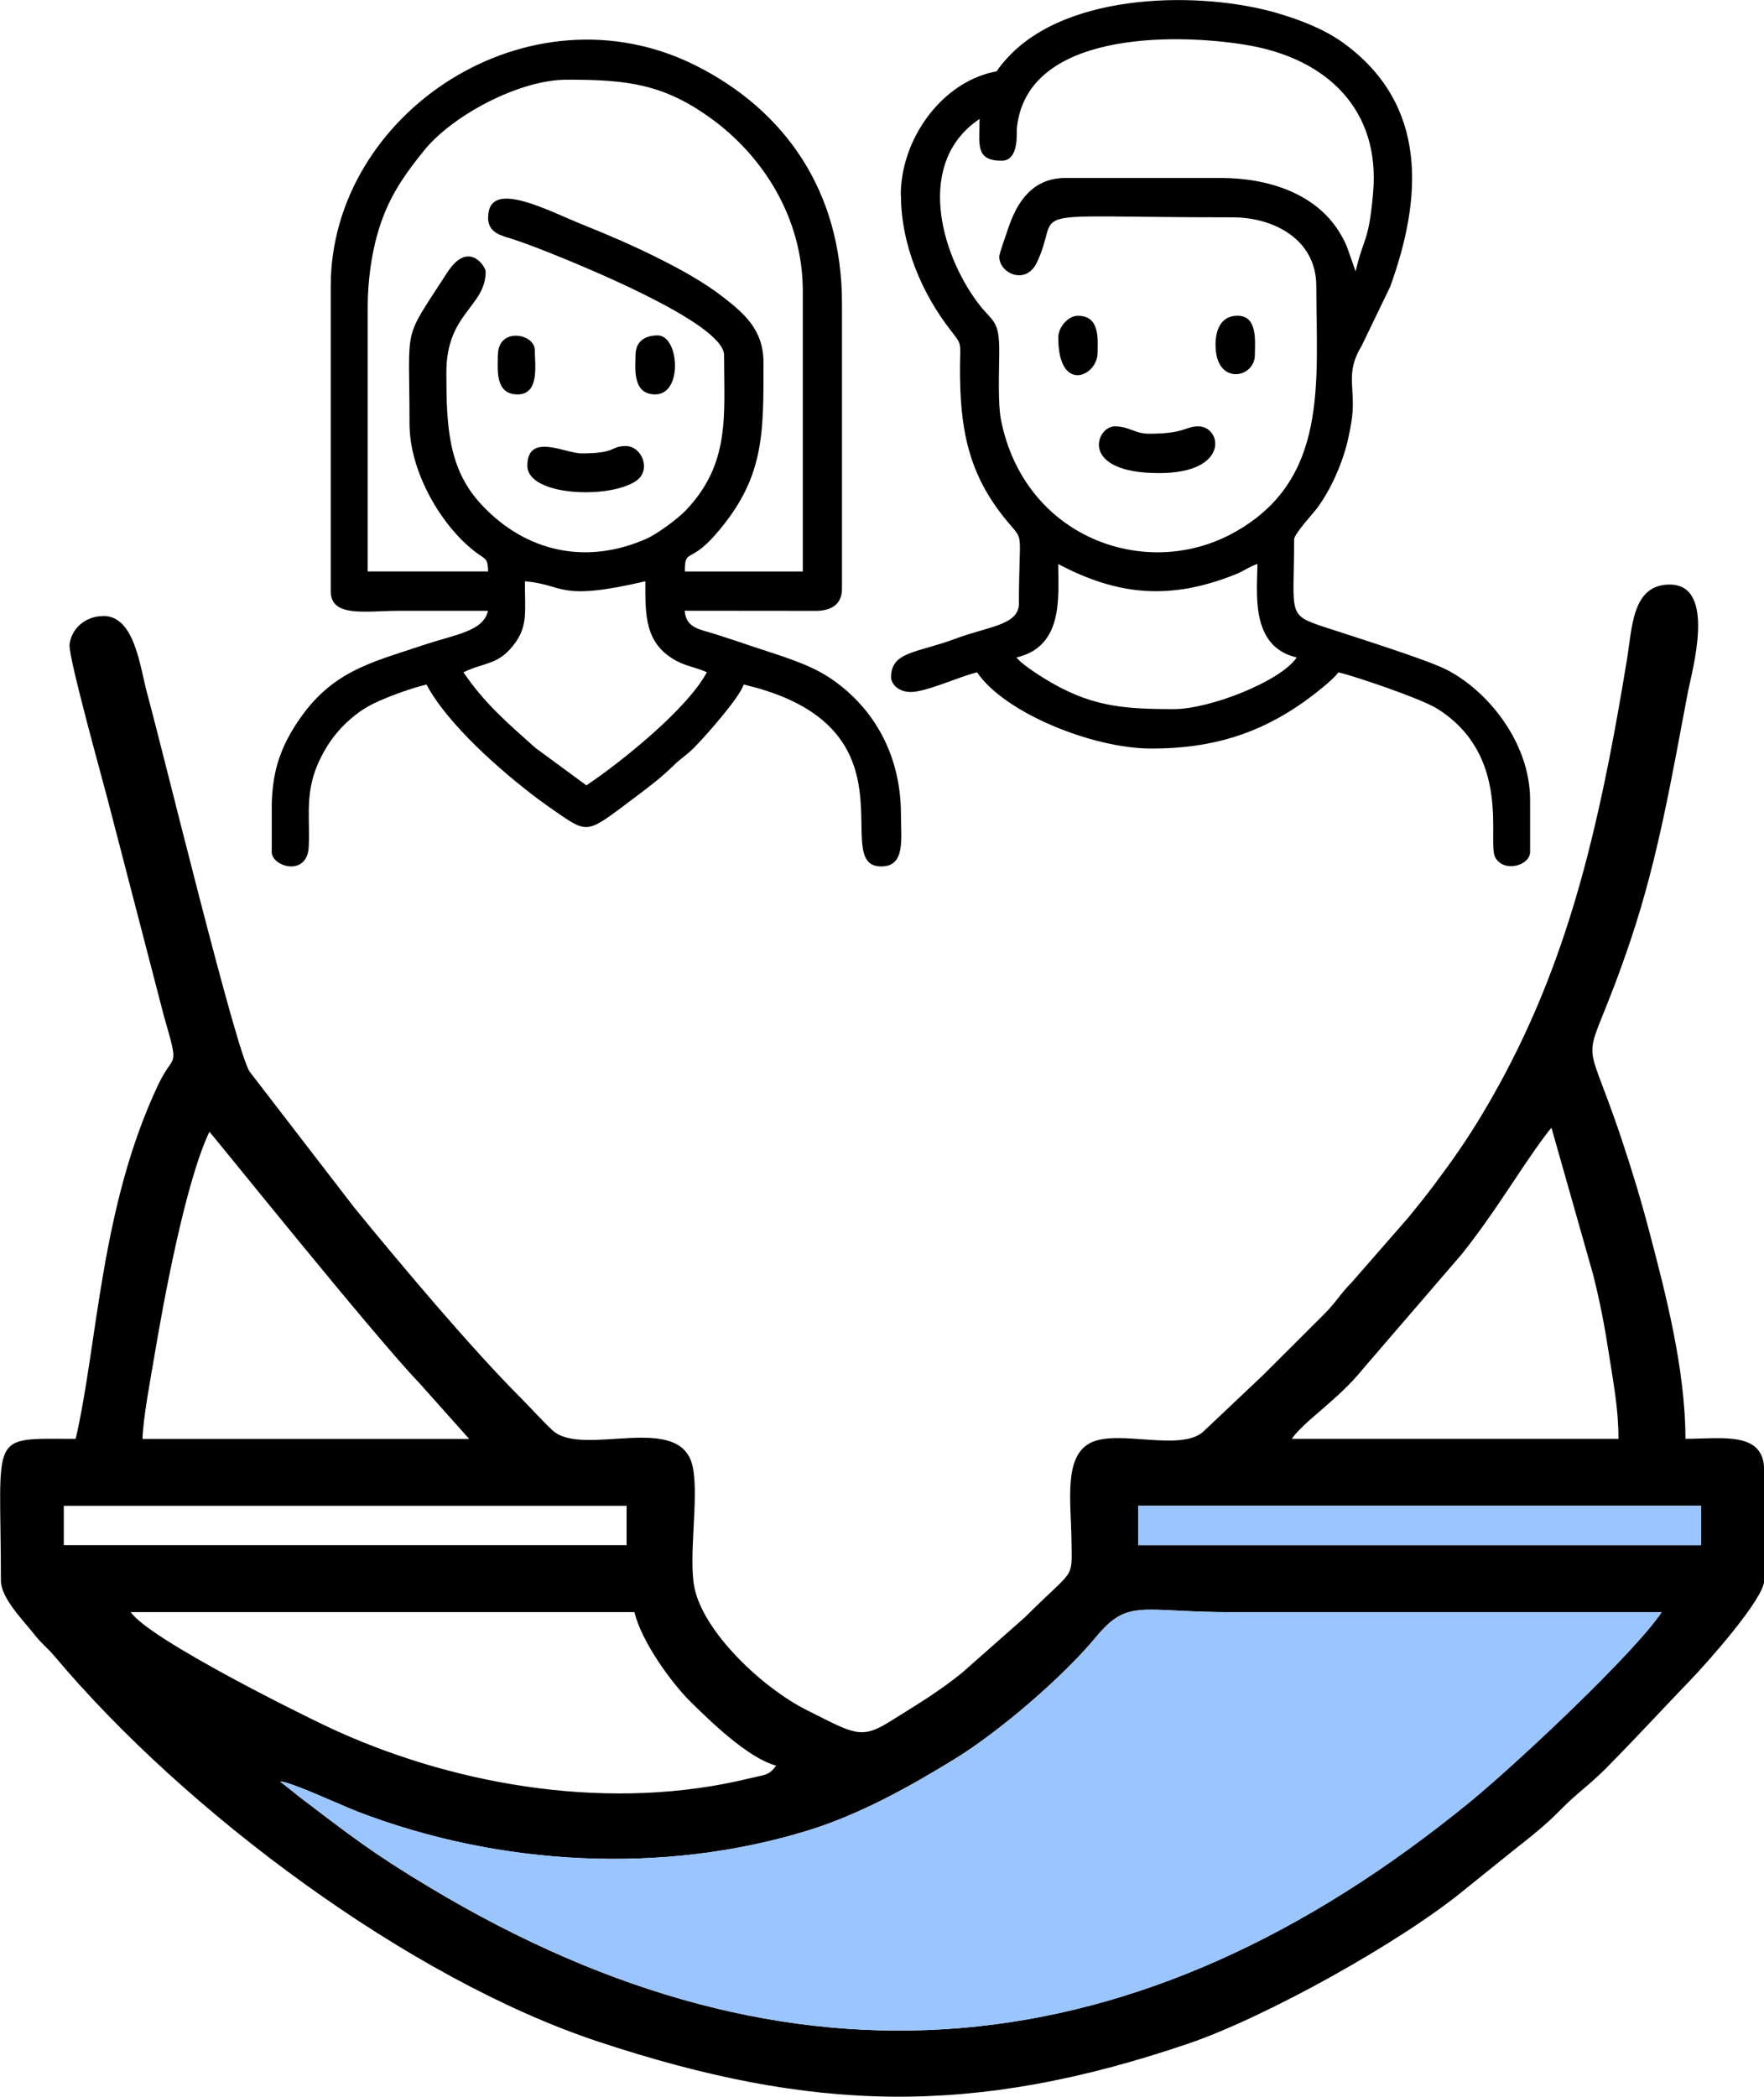
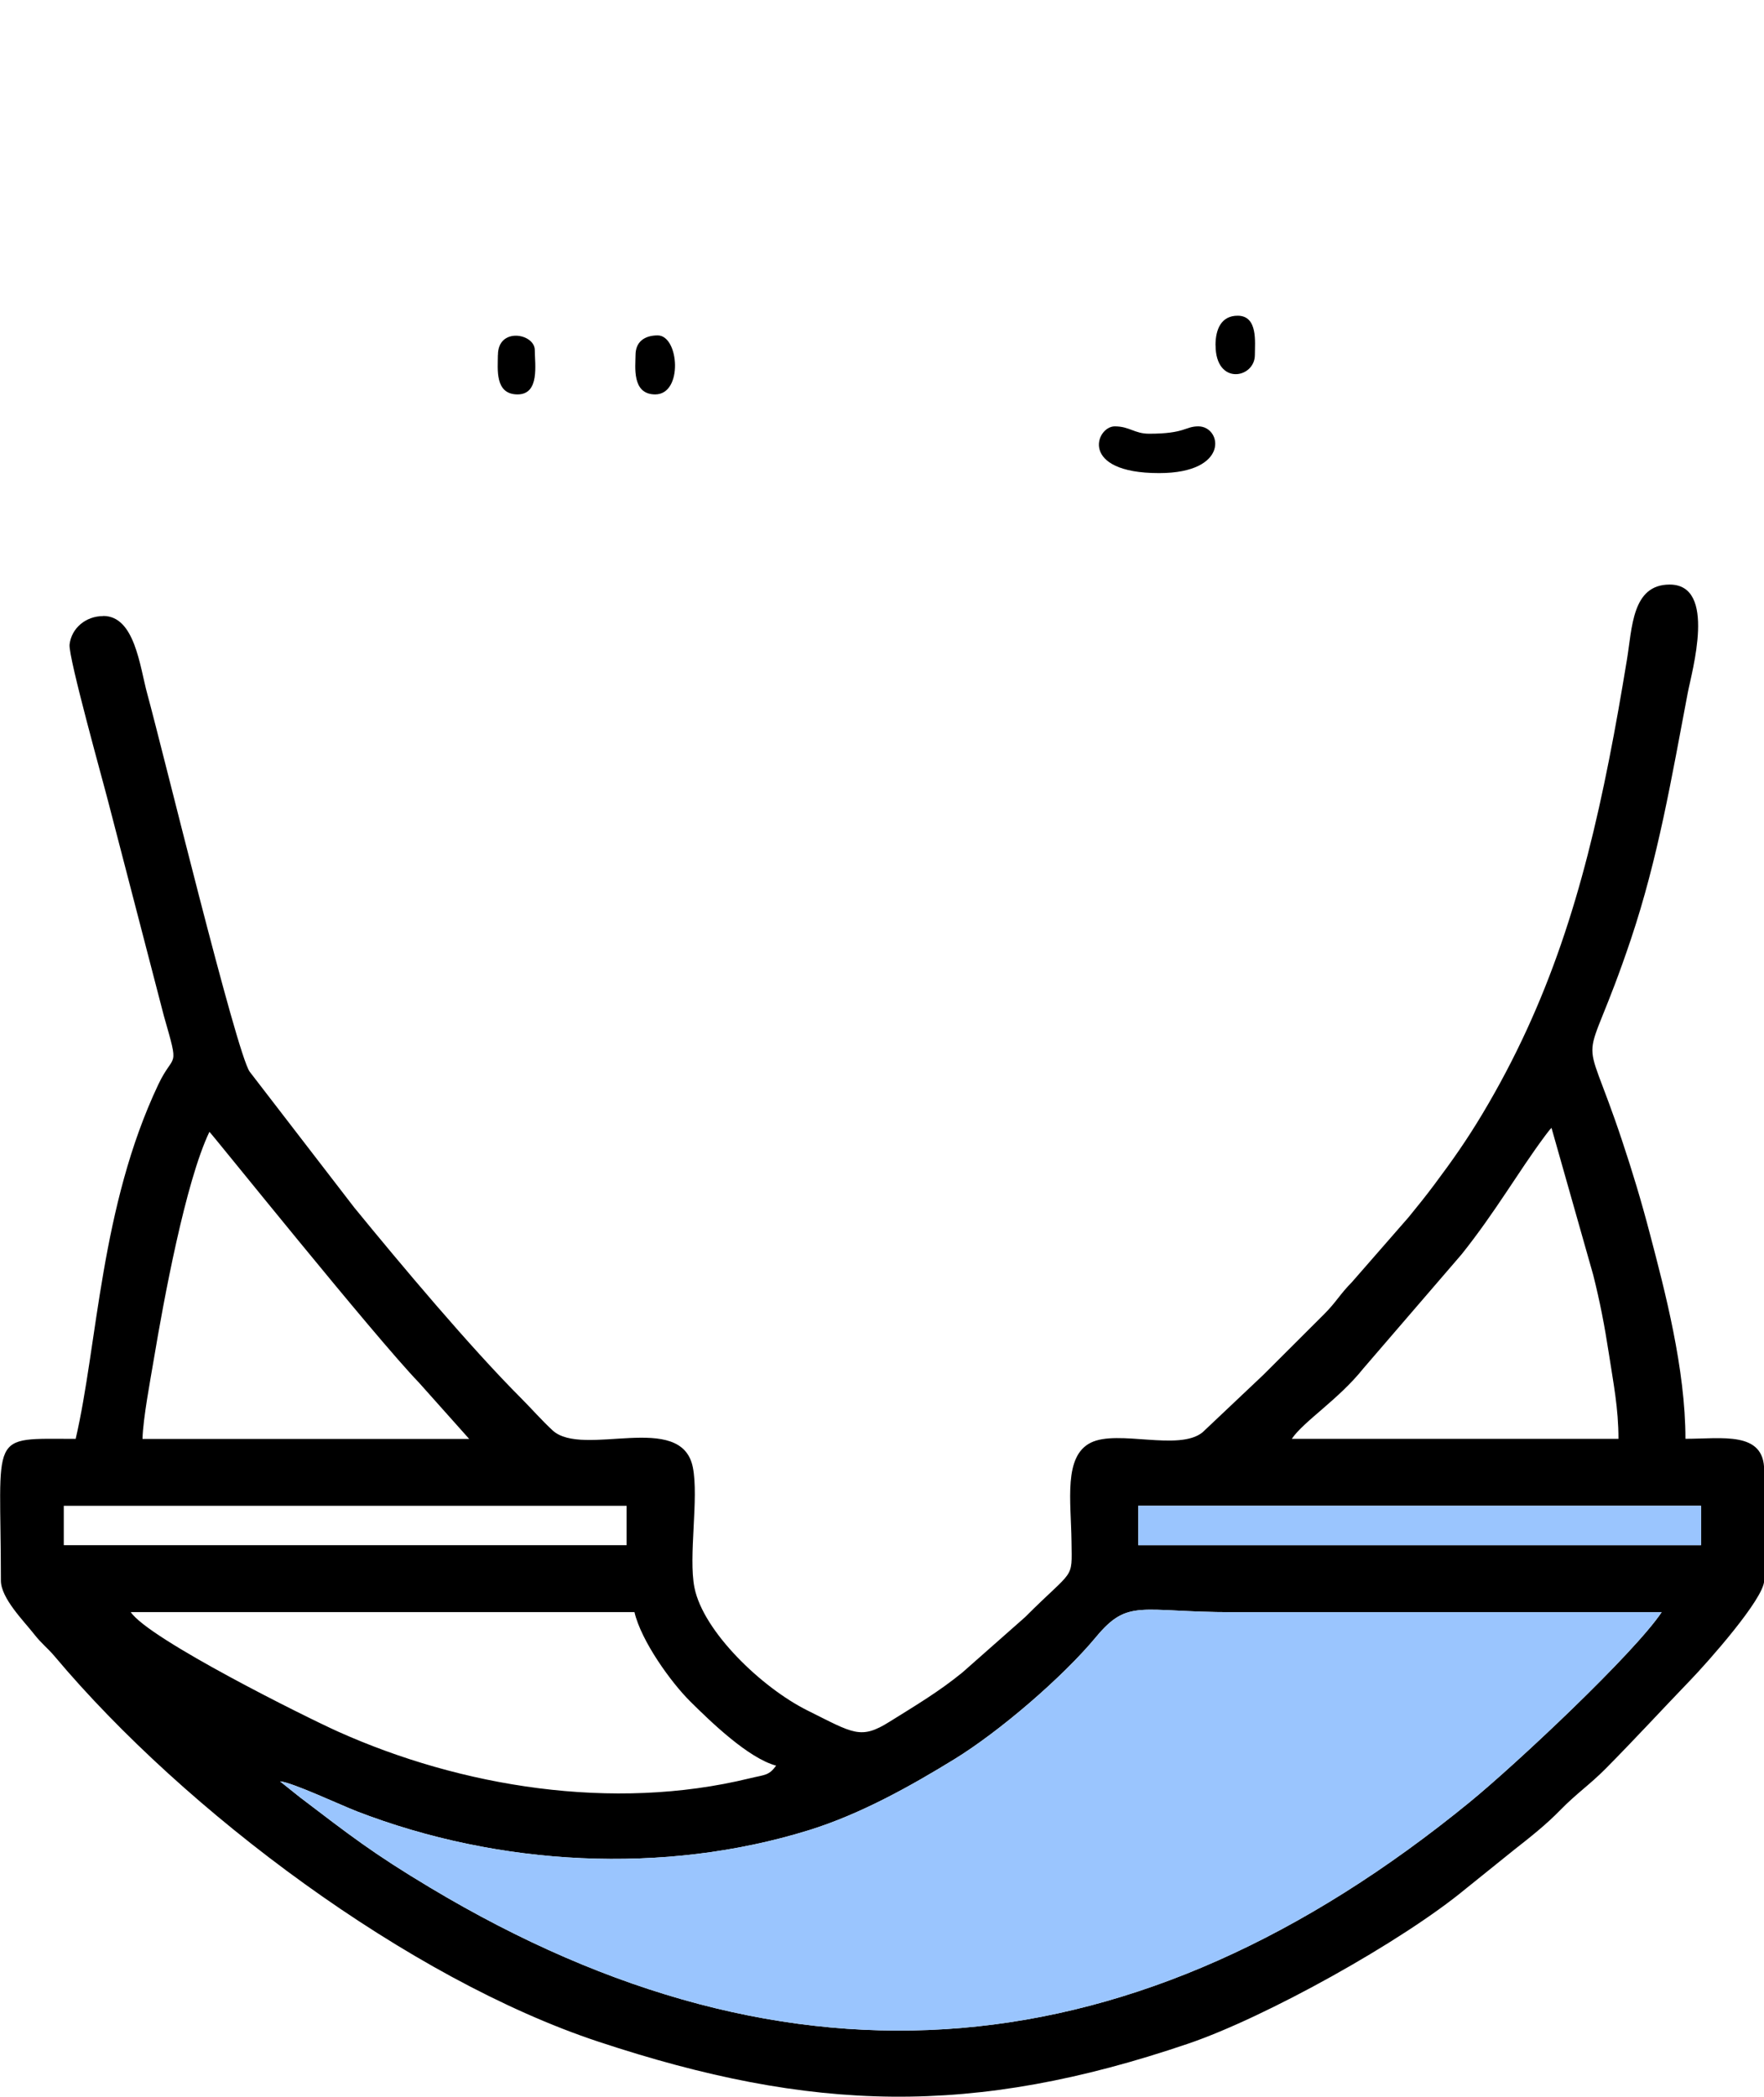
<svg xmlns="http://www.w3.org/2000/svg" xml:space="preserve" width="56.523mm" height="67.163mm" version="1.1" style="shape-rendering:geometricPrecision; text-rendering:geometricPrecision; image-rendering:optimizeQuality; fill-rule:evenodd; clip-rule:evenodd" viewBox="0 0 280.51 333.32">
  <defs>
    <style type="text/css">
   
    .fil0 {fill:black}
    .fil2 {fill:black}
    .fil1 {fill:#9AC5FE}
   
  </style>
  </defs>
  <g id="Слой_x0020_1">
    <g id="_2282331867408">
      <g>
        <path class="fil0" d="M44.56 283.19zm0 0zm0 0c1.89,0.16 9.61,3.76 12.15,4.75 22.57,8.73 48.89,10.16 71.95,3 8.28,-2.57 16.34,-7.12 23.13,-11.29 7.16,-4.4 17.19,-13.01 22.51,-19.42 5.14,-6.18 7.02,-3.94 21.72,-3.94 22.74,0 45.48,0 68.22,0 -4.4,6.57 -23.12,24.14 -30.52,30.19 -52.78,43.11 -107.71,48.12 -165.34,13.59 -9.09,-5.44 -12.82,-8.37 -20.69,-14.36l-3.13 -2.5zm-23.78 -26.91l80.11 0c1.08,4.62 5.85,11.22 8.91,14.24 3.19,3.16 9.19,8.98 13.62,10.17 -1.18,1.61 -1.76,1.42 -4.23,2.02 -21.8,5.32 -45.91,1.33 -65.45,-7.44 -4.95,-2.22 -30.08,-14.7 -32.95,-18.99zm160.22 -16.9l89.5 0 0 6.26 -89.5 0 0 -6.26zm-170.86 0l89.5 0 0 6.26 -89.5 0 0 -6.26zm236.58 -60.08l6.64 23.4c1.06,4.23 1.79,7.98 2.49,12.53 0.71,4.66 1.52,8.61 1.52,13.51l-51.95 0c1.84,-2.75 7.43,-6.25 11.36,-11.17l15.64 -18.16c5.41,-6.77 8.89,-12.93 13.19,-18.73 0.08,-0.1 0.19,-0.26 0.27,-0.36 0.87,-1.14 0.33,-0.43 0.85,-1.03zm-213.42 0.63c0.32,0.22 26.27,32.57 33.34,39.89l7.97 8.93 -51.95 0c0.07,-3.19 1.27,-9.5 1.79,-12.61 1.56,-9.33 5.03,-28.24 8.85,-36.21zm-16.9 -81.99c-2.77,0 -5.04,1.93 -5.34,4.52 -0.23,1.97 5.48,22.31 6.22,25.27l8.78 33.78c2.53,8.86 1.65,5.55 -0.89,10.9 -9.22,19.47 -9.64,41.31 -13.14,56.33 -14.06,0 -11.89,-1.38 -11.89,22.53 0,2.8 3.64,6.42 5.27,8.5 1.26,1.61 2.07,2.11 3.31,3.58 20.75,24.68 56.32,51.26 86.47,61.23 33.91,11.22 59.46,11.96 93.74,0.31 12.28,-4.17 34.01,-16.22 44.19,-24.66l7.63 -6.14c2.66,-2.09 5.11,-4.02 7.4,-6.37 2.54,-2.6 4.64,-3.99 7.2,-6.57 4.78,-4.83 8.77,-9.19 13.47,-14.07 2.72,-2.82 11.72,-12.95 11.72,-15.82l0 -17.52c0,-6.27 -6.66,-5.01 -12.52,-5.01 0,-11.13 -3.27,-23.52 -5.64,-32.54 -1.4,-5.34 -2.77,-9.87 -4.46,-14.94 -6.63,-19.91 -6.32,-8.86 1.42,-31.91 4.33,-12.91 6.48,-25.66 9.04,-39.15 0.66,-3.49 4.68,-17.26 -2.87,-17.26 -6.01,0 -5.95,6.9 -6.8,11.98 -0.93,5.62 -1.75,10.38 -2.85,15.93 -4.09,20.68 -9.51,38.51 -20.12,56.23 -2.49,4.16 -4.77,7.4 -7.6,11.18 -1.48,1.98 -2.57,3.32 -4.14,5.25l-9.05 10.36c-1.85,1.86 -2.45,3.12 -4.36,5.03 -3.4,3.38 -6.32,6.3 -9.71,9.69l-9.65 9.12c-3.74,3.05 -13.46,-0.48 -17.76,1.64 -4.37,2.16 -3.16,9.23 -3.08,15.7 0.08,6.29 0.5,4.15 -7.37,12.03l-9.97 8.8c-3.76,3.07 -7.43,5.24 -11.58,7.83 -4.62,2.9 -5.74,1.86 -13.04,-1.77 -7.31,-3.63 -16.61,-12.58 -18,-19.55 -0.99,-4.96 0.73,-14.26 -0.26,-19.14 -1.83,-9.01 -17.49,-1.4 -22.31,-5.86 -1.71,-1.58 -3.23,-3.33 -4.95,-5.06 -8.12,-8.12 -19.15,-21.27 -26.59,-30.37l-16.61 -21.57c-2.12,-2.94 -13.86,-51.22 -16.29,-60.07 -1.2,-4.39 -1.98,-12.39 -7.01,-12.39z" />
        <path class="fil1" d="M44.56 283.19c1.89,0.16 9.61,3.76 12.15,4.75 22.57,8.73 48.89,10.16 71.95,3 8.28,-2.57 16.34,-7.12 23.13,-11.29 7.16,-4.4 17.19,-13.01 22.51,-19.42 5.14,-6.18 7.02,-3.94 21.72,-3.94 22.74,0 45.48,0 68.22,0 -4.4,6.57 -23.12,24.14 -30.52,30.19 -52.78,43.11 -107.71,48.12 -165.34,13.59 -9.09,-5.44 -12.82,-8.37 -20.69,-14.36l-3.13 -2.5zm136.44 -43.81l89.5 0 0 6.26 -89.5 0 0 -6.26z" />
      </g>
      <g>
-         <path class="fil2" d="M73.7 106.87c3.36,-1.61 5.42,-1.13 7.89,-4.23 2.39,-3.01 1.88,-5.18 1.88,-10.23 6.41,0.53 5.07,3.28 19.15,0 0,5.28 -0.19,10.06 5.2,12.78 1.49,0.75 3.15,1 4.58,1.68 -3.03,5.73 -13.45,14.16 -19.15,17.98l-8.11 -5.96c-4.18,-3.73 -8.11,-7.05 -11.44,-12.02zm-30.49 28.53l0 -7.71c0.16,-4.37 0.94,-8.16 4.06,-12.85 5.37,-8.09 11.51,-9.44 19.83,-12.22 5.49,-1.83 9.74,-2.24 10.5,-5.52 -4.69,0 -9.38,0 -14.07,0 -5.44,0 -10.94,1.13 -10.94,-3.13l0 -48.47c0,-27.56 31.53,-48.43 58.11,-35.05 14.01,7.06 23.19,19.83 23.19,37.78l0 45.34c0,2.4 -1.51,3.43 -3.89,3.54l-21.13 -0.02c0.24,2.83 2.49,2.95 4.88,3.72 2.37,0.76 3.92,1.28 6.17,2.04 4.29,1.45 8.52,2.6 11.95,4.86 6.31,4.15 11.4,11.44 11.4,21.82 0,3.85 0.74,8.21 -3.13,8.21 -8.59,0 6.68,-22.27 -21.89,-28.92 -0.51,1.89 -5.92,8.07 -7.91,10.07 -1.2,1.2 -2,1.61 -3.14,2.72 -2.19,2.13 -3.97,3.45 -6.43,5.3 -7.18,5.4 -7.19,5.69 -11.77,2.55 -1.19,-0.81 -2.23,-1.54 -3.43,-2.43 -6.15,-4.61 -14.47,-12.01 -17.75,-18.21 -2.64,0.61 -7.3,2.33 -9.37,3.53 -2.45,1.41 -4.81,3.69 -6.35,6.16 -4.03,6.43 -2.73,10.62 -3.01,16.14 -0.24,4.77 -5.89,3.18 -5.89,0.75zm34.4 -100.84c0,2.53 2.15,2.88 3.96,3.47 1.86,0.61 3.69,1.31 5.43,2 4.55,1.81 28.14,11.27 28.14,16.42 0,9.57 1.04,17.26 -6.14,24.74 -1.21,1.26 -4.44,3.66 -6.13,4.42 -9.49,4.24 -19.2,2.25 -26.33,-5.41 -5.27,-5.66 -5.56,-12.43 -5.56,-21.01 0,-9.47 6.25,-10.38 6.25,-16.03 0,-0.76 -2.73,-5.06 -6.1,0.15 -7.25,11.24 -6.01,7.73 -6.01,24.08 0,7.6 5.08,16.37 10.72,20.54 1.35,0.99 1.74,0.8 1.78,2.91l-19.15 0 0 -41.82c0,-5.37 0.9,-10.45 2.4,-14.41 1.6,-4.24 3.86,-7.34 6.54,-10.66 4.46,-5.54 15.07,-11.28 22.73,-11.28 9.62,0 15.56,0.62 23.51,6.59 7.64,5.74 14.01,15.32 14.01,27.03l0 44.56 -18.76 0c0,-3.72 0.76,-1.19 4.79,-5.77 7.9,-8.99 7.72,-15.95 7.72,-27.46 0,-5.35 -3.31,-7.95 -6.42,-10.39 -3.1,-2.42 -6.84,-4.45 -10.52,-6.29 -3.81,-1.9 -7.77,-3.61 -11.65,-5.16 -5.6,-2.23 -15.19,-7.51 -15.19,-1.23z" />
-         <path class="fil2" d="M161.64 104.52c7.54,-1.76 6.64,-9.65 6.64,-14.85 9.62,5.09 17.93,5.74 28.21,1.63 1.39,-0.56 2.36,-1.33 3.46,-1.63 0,4.46 -1.23,13.11 6.25,14.85 -2.54,3.79 -13.81,8.21 -19.54,8.21 -8.35,0 -13.49,-0.45 -20.8,-5 -1.14,-0.71 -3.55,-2.3 -4.22,-3.21zm-2.74 -63.71c0,2.65 4.24,4.61 5.99,0.91 4.24,-8.96 -4.41,-7.17 31.14,-7.17 6.34,0 13.29,3.37 13.29,10.94 0,15.33 2.1,31.01 -13.42,39.35 -13.9,7.47 -33.04,0.57 -36.73,-18.13 -0.49,-2.49 -0.3,-7.45 -0.27,-10.67 0.04,-5.37 -1.05,-4.75 -3.42,-7.92 -6.02,-8.06 -9.88,-22.4 0.29,-29.21 0,4.02 -0.74,6.64 3.52,6.64 2.8,0 2.35,-4.52 2.4,-5.03 1.41,-15.52 24.92,-15.27 36.36,-13.4 13.15,2.14 21.47,10.48 20.3,23.54 -0.72,8.08 -1.44,6.77 -2.78,12.48l-1.12 -3.18c-0.4,-1.22 -0.88,-2.13 -1.53,-3.16 -3.73,-5.96 -11.08,-8.51 -18.85,-8.51l-24.62 0c-5.31,0 -7.77,3.9 -9.14,8.06 -0.27,0.83 -1.41,3.95 -1.41,4.45zm-15.63 -9.77c0,7.91 3.4,15.7 7.88,21.44 1.86,2.39 1.54,1.88 1.51,5.53 -0.08,10.2 1.32,17.34 7.36,24.69 3.01,3.66 2.01,1.1 2.01,13.23 0,3.46 -4.85,3.64 -10.05,5.59 -6.14,2.3 -10.28,2.02 -10.28,6.14 0,1 1.09,2.35 3.13,2.35 2.46,0 7.84,-2.5 10.55,-3.13 4.24,6.34 18.24,12.12 27.75,12.12 9.58,0 17.06,-2.35 24.23,-7.43 1.29,-0.92 4.68,-3.51 5.47,-4.69 2.71,0.63 13.25,4.22 15.72,5.78 11.98,7.54 7.9,21.18 9.21,23.62 1.35,2.51 5.56,1.35 5.56,-0.87l0 -8.21c0,-9.4 -7.07,-17.71 -13.54,-20.86 -3.33,-1.62 -14.45,-5.11 -19.15,-6.65 -6.05,-1.99 -4.84,-1.99 -4.84,-13.92 0,-0.91 3.08,-4.18 3.8,-5.18 1.3,-1.82 2.41,-3.9 3.29,-6.09 0.95,-2.35 1.5,-4.29 2.01,-7.37 0.88,-5.24 -1.16,-7.54 1.6,-12.07l4.58 -9.49c5.11,-14.1 6.09,-28.95 -7.47,-38.76 -3.07,-2.22 -6.93,-3.68 -10.51,-4.73 -11.67,-3.43 -33.2,-3.56 -42.95,7.18 -2.94,3.23 -0.17,1.39 -3.95,2.69 -7.38,2.55 -12.95,10.8 -12.95,19.1z" />
        <path class="fil2" d="M184.31 75.21c11.33,0 10,-7.43 6.25,-7.43 -2.12,0 -2.09,1.17 -7.82,1.17 -2.35,0 -3.12,-1.17 -5.47,-1.17 -3.01,0 -5.76,7.43 7.04,7.43z" />
-         <path class="fil2" d="M83.86 74.04c0,4.81 12.98,5.34 17.28,2.42 2.52,-1.71 0.93,-5.55 -1.64,-5.55 -2.46,0 -1.35,1.17 -7.04,1.17 -2.52,0 -8.6,-3.38 -8.6,1.95z" />
        <path class="fil2" d="M101.06 56.45c0,1.77 -0.64,6.25 3.13,6.25 4.46,0 3.81,-9.38 0.39,-9.38 -2.08,0 -3.52,1.01 -3.52,3.13z" />
        <path class="fil2" d="M193.3 54.88c0,6.48 6.25,5.27 6.25,1.56 0,-2.03 0.51,-6.25 -2.74,-6.25 -2.58,0 -3.52,2.11 -3.52,4.69z" />
-         <path class="fil2" d="M168.29 53.71c0,8.87 6.25,6.17 6.25,2.35 0,-1.97 0.46,-5.86 -3.13,-5.86 -1.54,0 -3.13,1.77 -3.13,3.52z" />
        <path class="fil2" d="M79.17 56.45c0,2.16 -0.54,6.25 3.13,6.25 3.57,0 2.74,-4.81 2.74,-7.04 0,-2.66 -5.86,-3.71 -5.86,0.78z" />
      </g>
    </g>
  </g>
</svg>